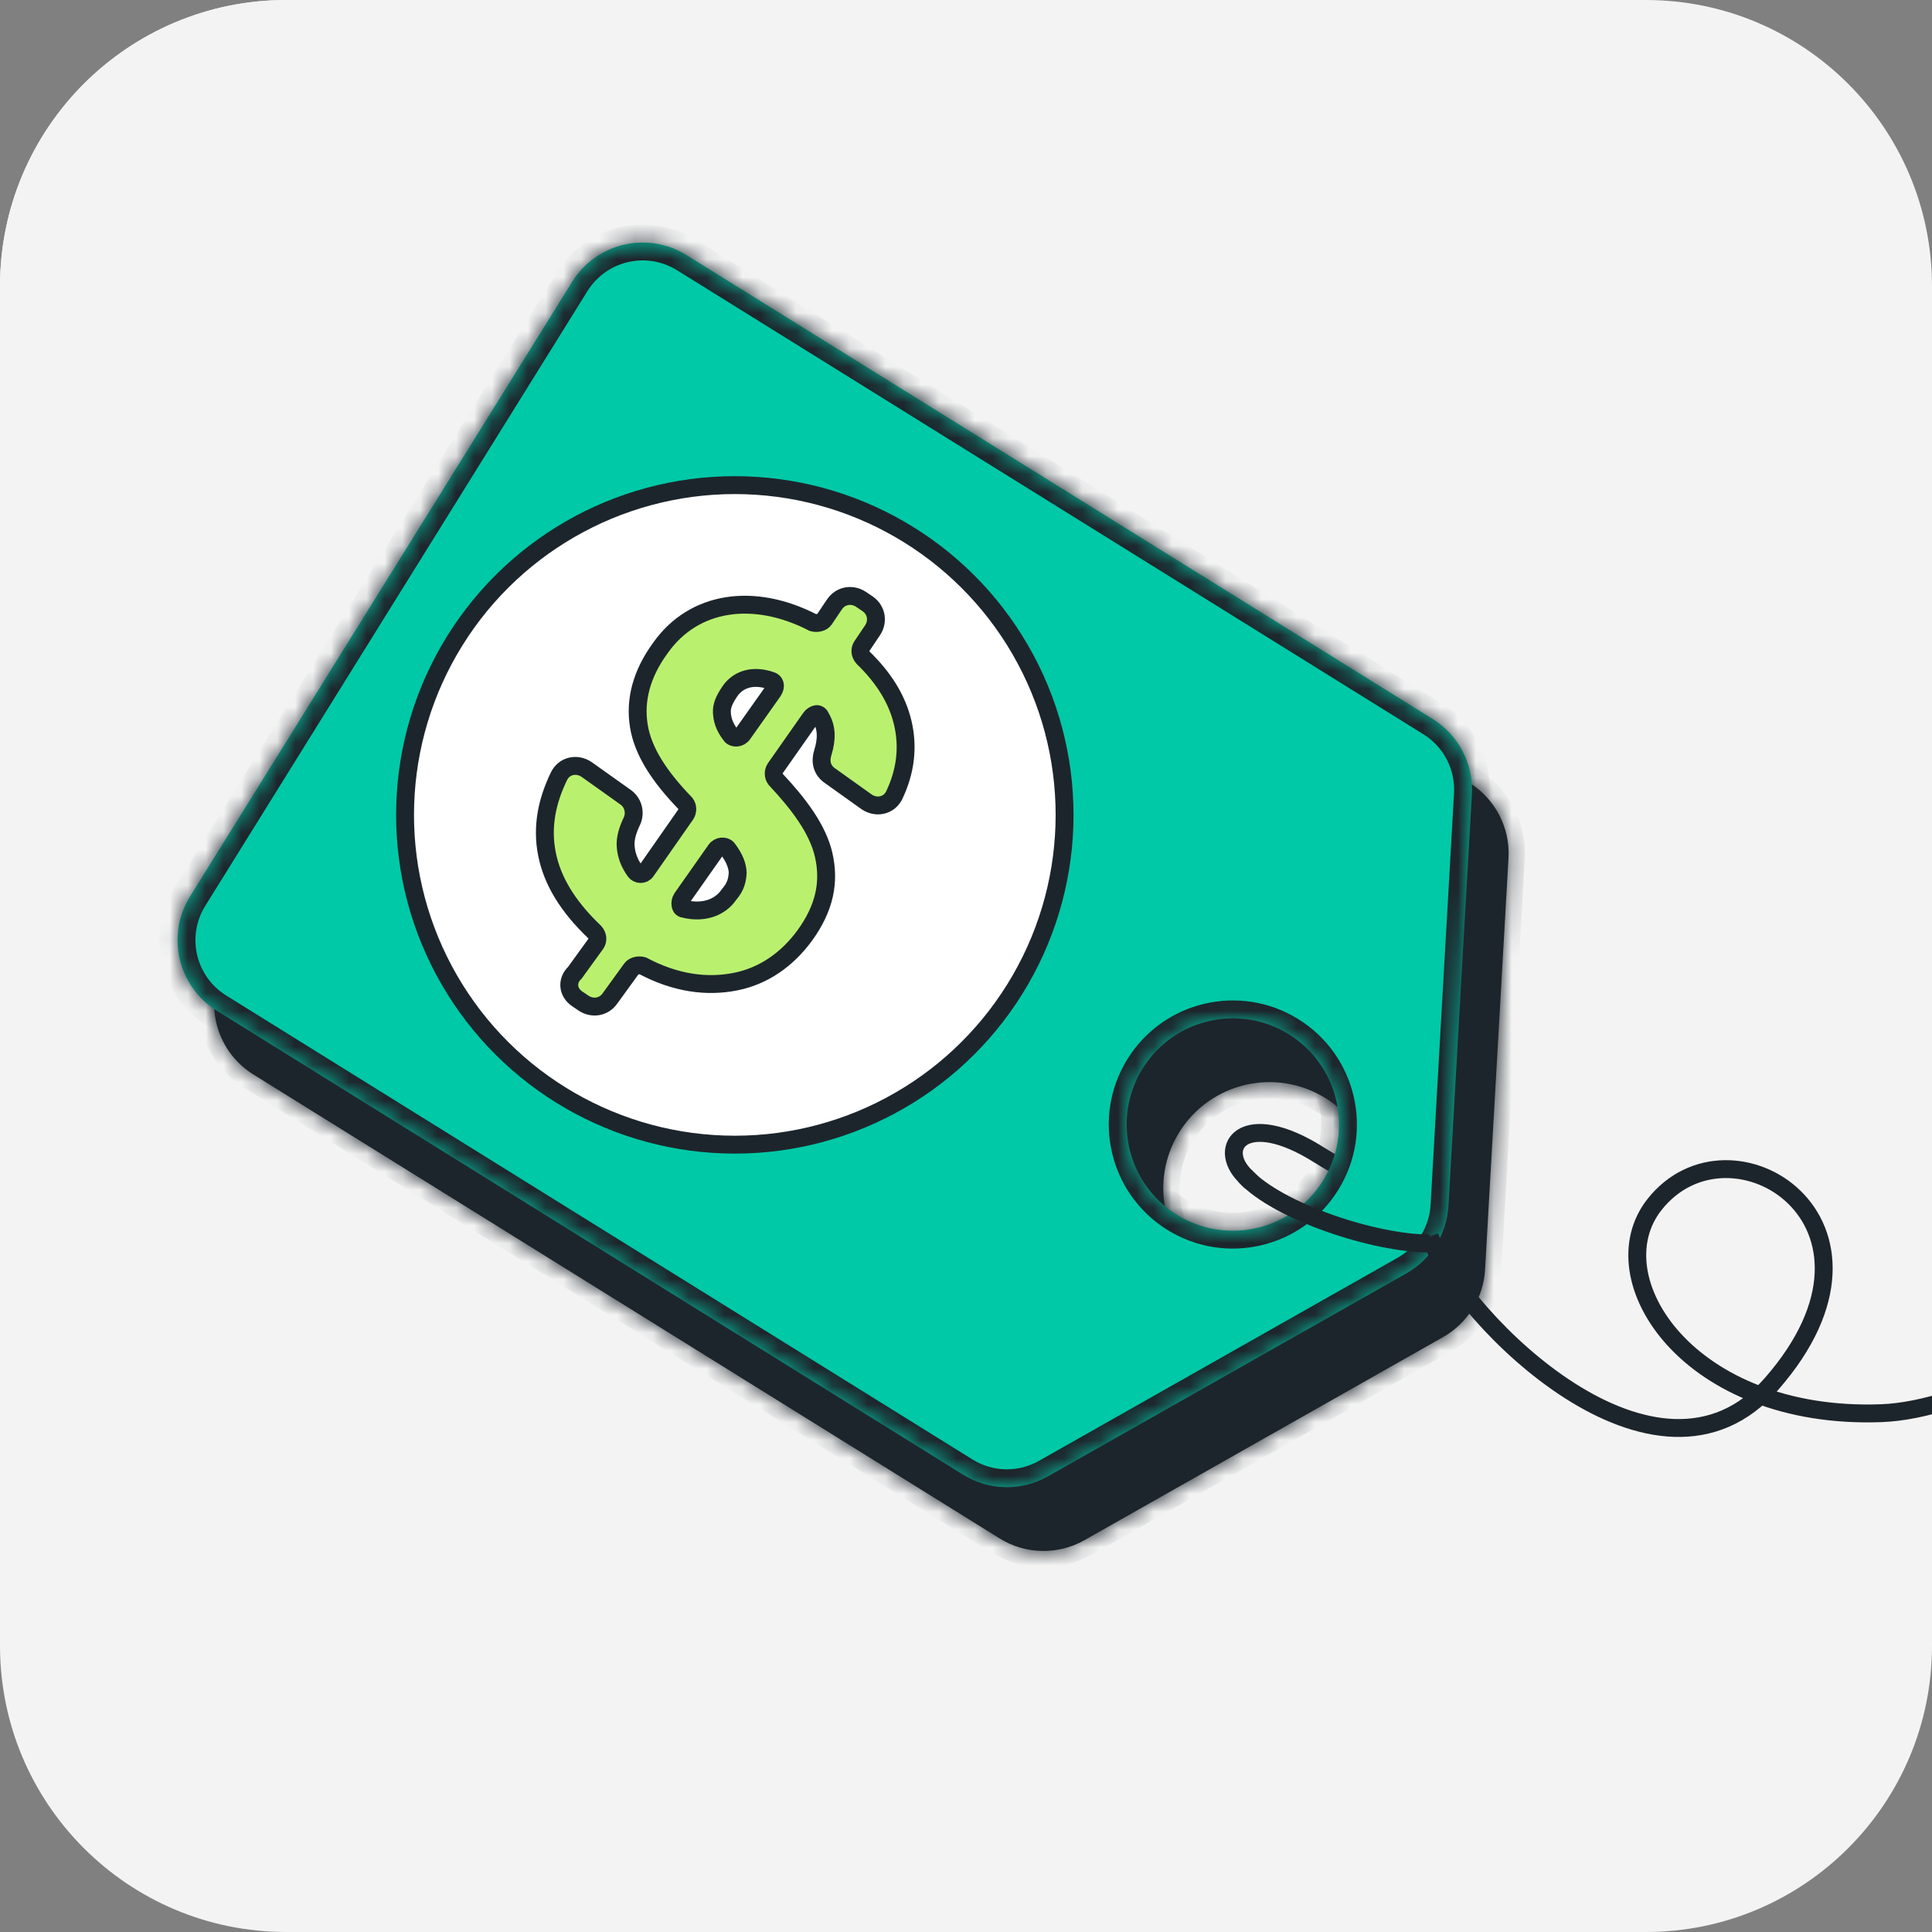
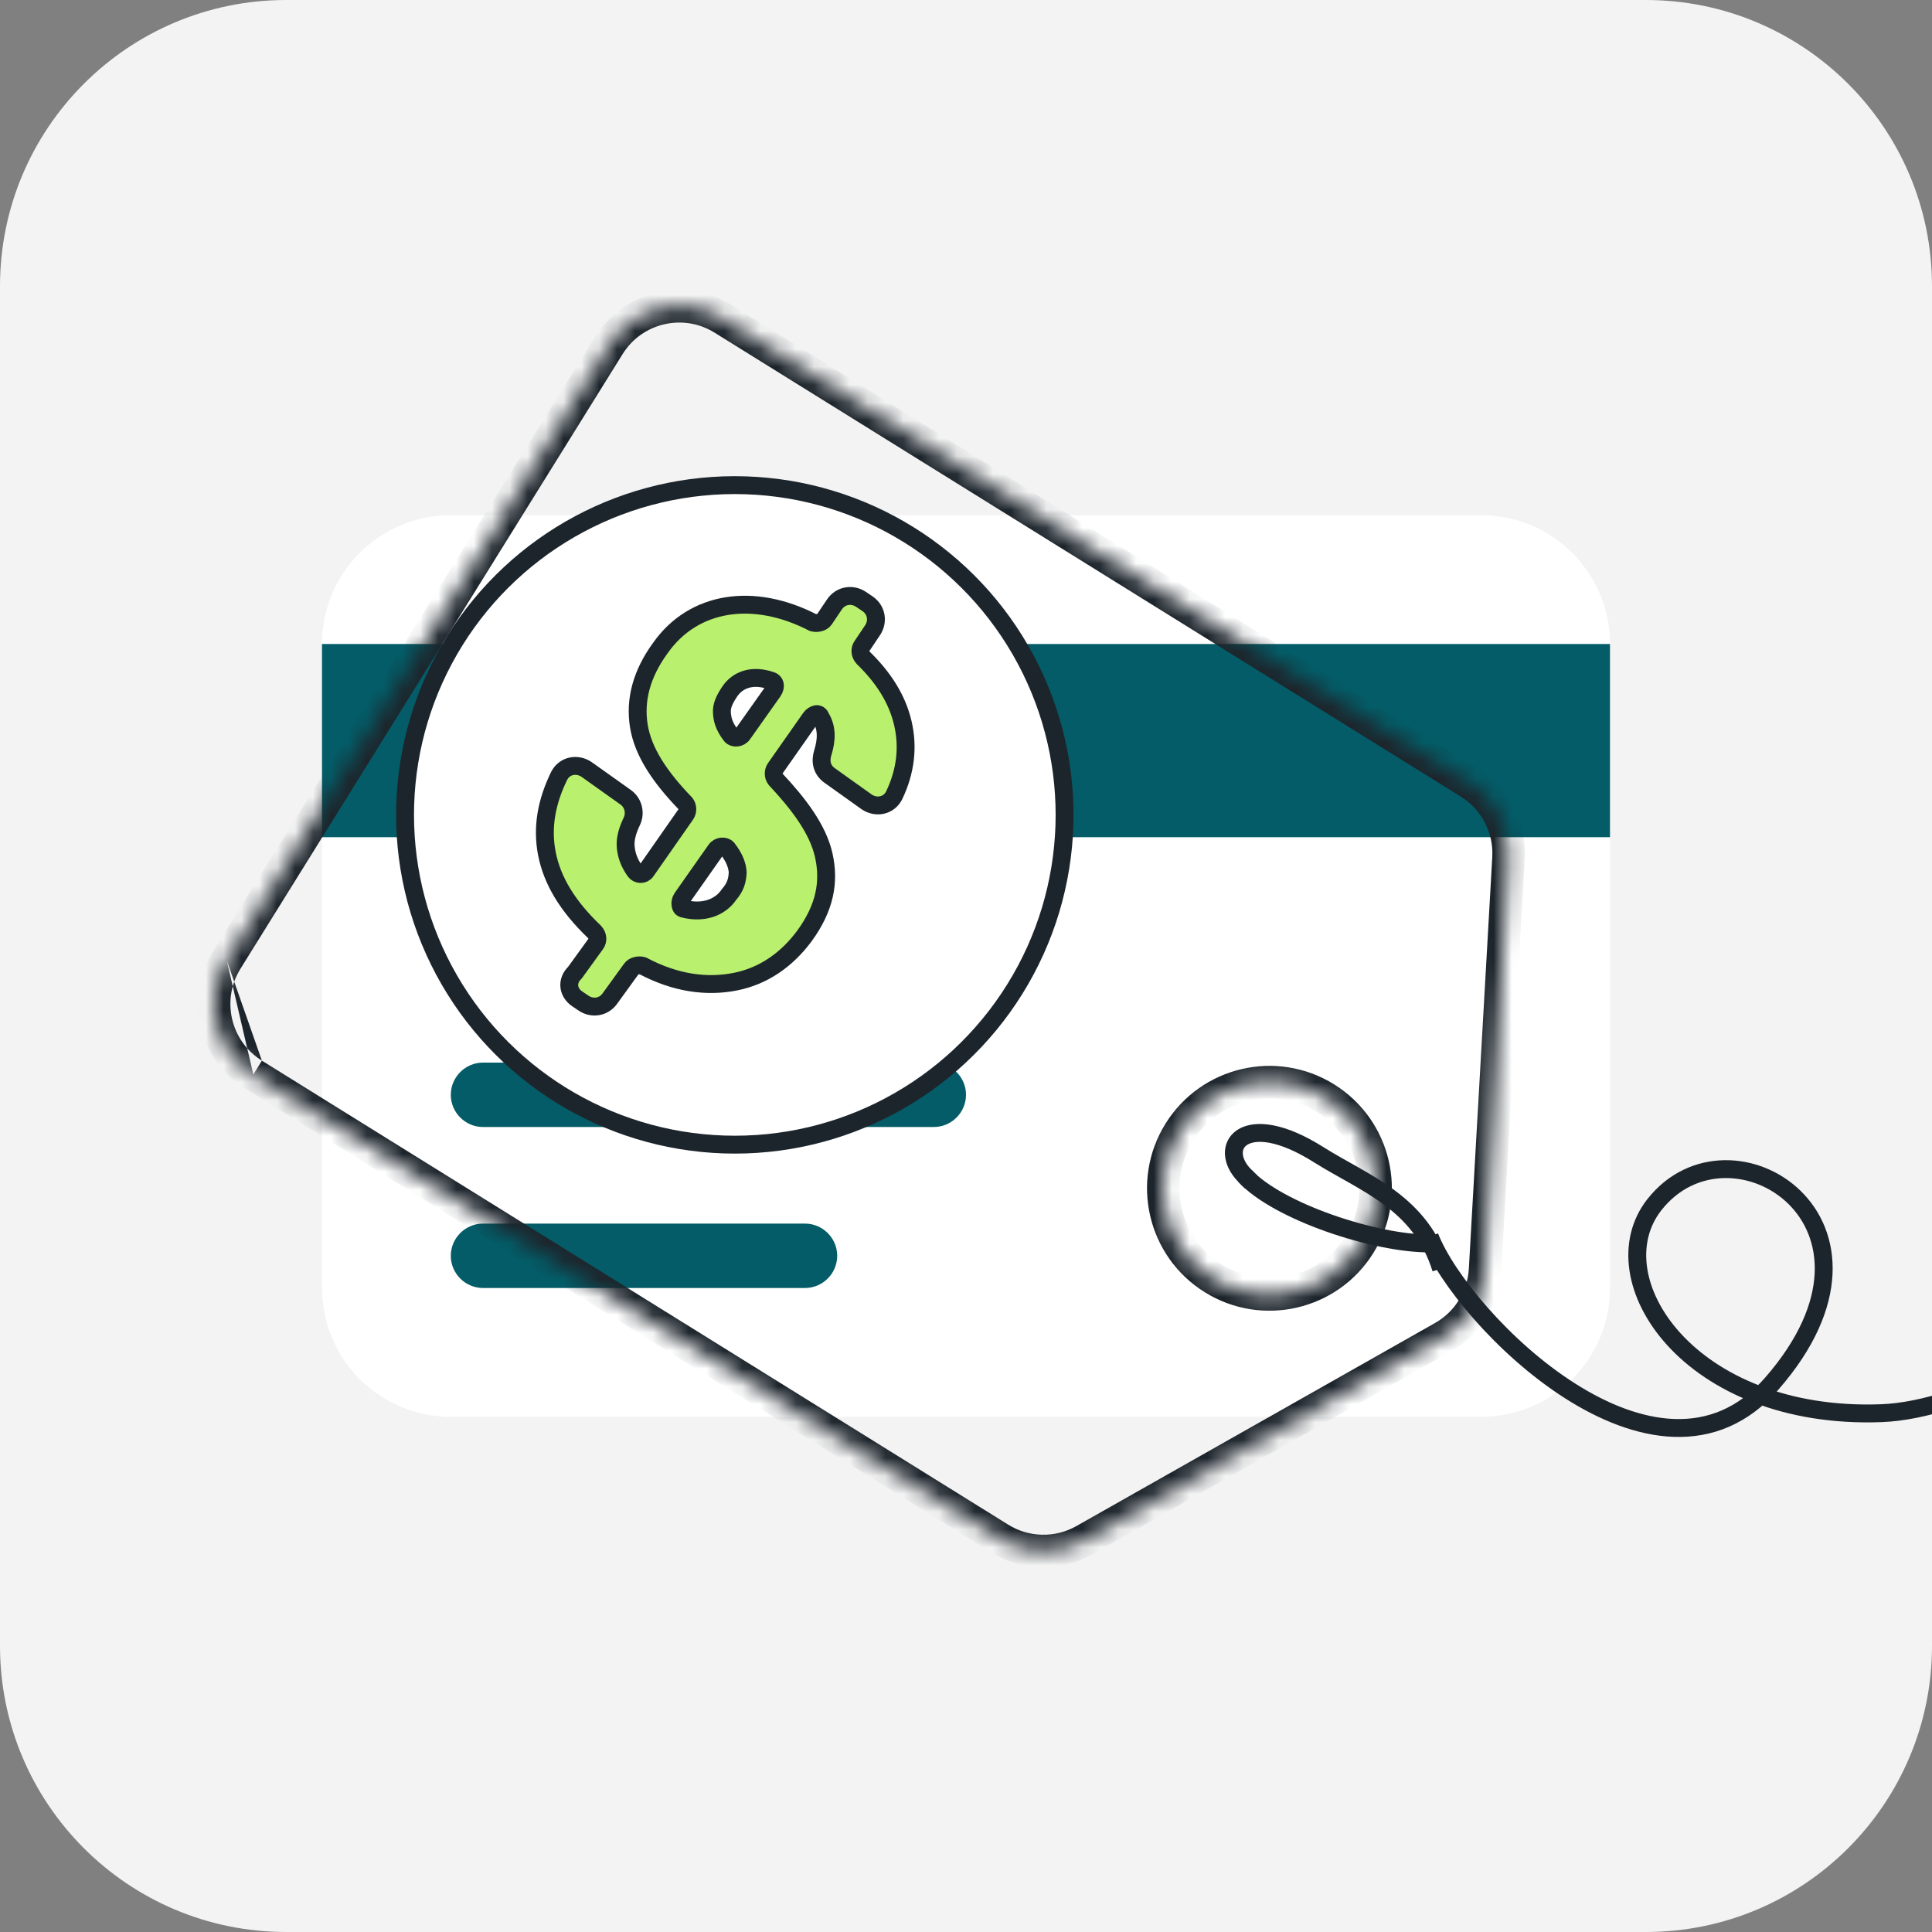
<svg xmlns="http://www.w3.org/2000/svg" width="108" height="108" viewBox="0 0 108 108" fill="none">
  <rect x="0" y="0" width="108" height="108" fill="#808080" stroke="none" />
  <g clip-path="url(#clip0_5596_641)">
    <path d="M0 16C0 7.163 7.163 0 16 0H92C100.837 0 108 7.163 108 16V92C108 100.837 100.837 108 92 108H16C7.163 108 0 100.837 0 92V16Z" fill="#F3F3F3" />
    <path d="M82.8 79.2H25.2C21.222 79.2 18 75.978 18 72V36C18 32.022 21.222 28.8 25.2 28.8H82.8C86.778 28.8 90 32.022 90 36V72C90 75.978 86.778 79.2 82.8 79.2Z" fill="white" />
    <path d="M90 36H18V46.8H90V36Z" fill="#035C67" />
    <path d="M45 72H27C26.01 72 25.2 71.19 25.2 70.2C25.2 69.21 26.01 68.4 27 68.4H45C45.99 68.4 46.8 69.21 46.8 70.2C46.8 71.19 45.99 72 45 72Z" fill="#035C67" />
    <path d="M52.2 63H27C26.01 63 25.2 62.19 25.2 61.2C25.2 60.21 26.01 59.4 27 59.4H52.2C53.19 59.4 54 60.21 54 61.2C54 62.19 53.19 63 52.2 63Z" fill="#035C67" />
-     <path d="M0 16C0 7.163 7.163 0 16 0H91.018C99.855 0 107.018 7.163 107.018 16V91.018C107.018 99.855 99.855 107.018 91.018 107.018H16C7.163 107.018 0 99.855 0 91.018V16Z" fill="#F3F3F3" />
    <path d="M73.708 64.544L73.975 64.121L73.708 64.544ZM69.24 66.084L69.593 66.438L70.301 65.732L69.948 65.378L69.24 66.084ZM73.975 64.121C72.904 63.446 71.97 63.062 71.186 62.909C70.409 62.757 69.736 62.826 69.238 63.12C68.72 63.426 68.454 63.943 68.474 64.513C68.493 65.062 68.773 65.616 69.24 66.084L69.948 65.378C69.608 65.037 69.481 64.711 69.473 64.478C69.466 64.265 69.552 64.096 69.747 63.981C69.962 63.854 70.361 63.767 70.995 63.89C71.623 64.013 72.441 64.336 73.441 64.967L73.975 64.121ZM73.441 64.967C74.101 65.383 74.797 65.762 75.459 66.138C76.128 66.519 76.772 66.902 77.368 67.344C78.549 68.221 79.538 69.325 80.082 71.068L81.036 70.771C80.415 68.779 79.271 67.511 77.964 66.541C77.317 66.061 76.629 65.653 75.953 65.269C75.269 64.88 74.609 64.521 73.975 64.121L73.441 64.967Z" fill="#1D252C" />
    <mask id="path-8-inside-1_5596_641" fill="white">
      <path fill-rule="evenodd" clip-rule="evenodd" d="M55.883 86.002C57.325 86.898 59.141 86.935 60.618 86.099L80.67 74.744C82.043 73.967 82.926 72.546 83.016 70.972L84.326 47.965C84.422 46.27 83.585 44.658 82.144 43.762L40.422 17.823C38.246 16.47 35.386 17.137 34.033 19.313L12.671 53.674C11.318 55.85 11.985 58.71 14.161 60.063L48.861 81.636L55.883 86.002ZM74.096 61.386C71.313 59.656 67.653 60.509 65.923 63.293C64.192 66.076 65.046 69.736 67.83 71.466C70.613 73.197 74.272 72.343 76.003 69.56C77.734 66.776 76.88 63.117 74.096 61.386Z" />
    </mask>
-     <path fill-rule="evenodd" clip-rule="evenodd" d="M55.883 86.002C57.325 86.898 59.141 86.935 60.618 86.099L80.67 74.744C82.043 73.967 82.926 72.546 83.016 70.972L84.326 47.965C84.422 46.27 83.585 44.658 82.144 43.762L40.422 17.823C38.246 16.47 35.386 17.137 34.033 19.313L12.671 53.674C11.318 55.85 11.985 58.71 14.161 60.063L48.861 81.636L55.883 86.002ZM74.096 61.386C71.313 59.656 67.653 60.509 65.923 63.293C64.192 66.076 65.046 69.736 67.83 71.466C70.613 73.197 74.272 72.343 76.003 69.56C77.734 66.776 76.88 63.117 74.096 61.386Z" fill="#1D252C" />
-     <path d="M60.618 86.099L61.065 86.889L60.618 86.099ZM55.883 86.002L55.403 86.773L55.883 86.002ZM80.67 74.744L80.223 73.954L80.67 74.744ZM83.016 70.972L83.923 71.023L83.016 70.972ZM84.326 47.965L83.419 47.913L84.326 47.965ZM82.144 43.762L82.623 42.99L82.144 43.762ZM40.422 17.823L39.942 18.594V18.594L40.422 17.823ZM34.033 19.313L34.805 19.793L34.033 19.313ZM12.671 53.674L13.442 54.154L13.442 54.154L12.671 53.674ZM14.161 60.063L14.64 59.291H14.64L14.161 60.063ZM48.861 81.636L49.341 80.865L48.861 81.636ZM65.923 63.293L65.152 62.813V62.813L65.923 63.293ZM74.096 61.386L74.576 60.615L74.096 61.386ZM67.83 71.466L67.35 72.238L67.83 71.466ZM76.003 69.56L76.774 70.039L76.774 70.039L76.003 69.56ZM60.17 85.308C58.982 85.981 57.522 85.951 56.362 85.23L55.403 86.773C57.127 87.845 59.299 87.889 61.065 86.889L60.17 85.308ZM80.223 73.954L60.17 85.308L61.065 86.889L81.118 75.535L80.223 73.954ZM82.109 70.92C82.037 72.186 81.326 73.329 80.223 73.954L81.118 75.535C82.759 74.606 83.816 72.906 83.923 71.023L82.109 70.92ZM83.419 47.913L82.109 70.92L83.923 71.023L85.233 48.017L83.419 47.913ZM81.664 44.533C82.824 45.254 83.497 46.55 83.419 47.913L85.233 48.017C85.348 45.99 84.347 44.062 82.623 42.99L81.664 44.533ZM39.942 18.594L81.664 44.533L82.623 42.99L40.901 17.051L39.942 18.594ZM34.805 19.793C35.892 18.043 38.193 17.506 39.942 18.594L40.901 17.051C38.3 15.434 34.879 16.232 33.262 18.834L34.805 19.793ZM13.442 54.154L34.805 19.793L33.262 18.834L11.899 53.195L13.442 54.154ZM14.64 59.291C12.891 58.204 12.354 55.904 13.442 54.154L11.899 53.195C10.282 55.796 11.079 59.217 13.681 60.834L14.64 59.291ZM49.341 80.865L14.64 59.291L13.681 60.834L48.382 82.408L49.341 80.865ZM56.362 85.23L49.341 80.865L48.382 82.408L55.403 86.773L56.362 85.23ZM66.694 63.772C68.16 61.415 71.259 60.692 73.617 62.158L74.576 60.615C71.367 58.619 67.147 59.604 65.152 62.813L66.694 63.772ZM68.309 70.695C65.952 69.229 65.229 66.13 66.694 63.772L65.152 62.813C63.156 66.023 64.141 70.242 67.35 72.238L68.309 70.695ZM75.232 69.08C73.766 71.438 70.667 72.16 68.309 70.695L67.35 72.238C70.56 74.233 74.779 73.249 76.774 70.039L75.232 69.08ZM73.617 62.158C75.974 63.623 76.697 66.722 75.232 69.08L76.774 70.039C78.77 66.83 77.786 62.61 74.576 60.615L73.617 62.158Z" fill="#1D252C" mask="url(#path-8-inside-1_5596_641)" />
+     <path d="M60.618 86.099L61.065 86.889L60.618 86.099ZM55.883 86.002L55.403 86.773L55.883 86.002ZM80.67 74.744L80.223 73.954L80.67 74.744ZM83.016 70.972L83.923 71.023L83.016 70.972ZM84.326 47.965L83.419 47.913L84.326 47.965ZM82.144 43.762L82.623 42.99L82.144 43.762ZM40.422 17.823L39.942 18.594V18.594L40.422 17.823ZM34.033 19.313L34.805 19.793L34.033 19.313ZM12.671 53.674L13.442 54.154L13.442 54.154L12.671 53.674ZL14.64 59.291H14.64L14.161 60.063ZM48.861 81.636L49.341 80.865L48.861 81.636ZM65.923 63.293L65.152 62.813V62.813L65.923 63.293ZM74.096 61.386L74.576 60.615L74.096 61.386ZM67.83 71.466L67.35 72.238L67.83 71.466ZM76.003 69.56L76.774 70.039L76.774 70.039L76.003 69.56ZM60.17 85.308C58.982 85.981 57.522 85.951 56.362 85.23L55.403 86.773C57.127 87.845 59.299 87.889 61.065 86.889L60.17 85.308ZM80.223 73.954L60.17 85.308L61.065 86.889L81.118 75.535L80.223 73.954ZM82.109 70.92C82.037 72.186 81.326 73.329 80.223 73.954L81.118 75.535C82.759 74.606 83.816 72.906 83.923 71.023L82.109 70.92ZM83.419 47.913L82.109 70.92L83.923 71.023L85.233 48.017L83.419 47.913ZM81.664 44.533C82.824 45.254 83.497 46.55 83.419 47.913L85.233 48.017C85.348 45.99 84.347 44.062 82.623 42.99L81.664 44.533ZM39.942 18.594L81.664 44.533L82.623 42.99L40.901 17.051L39.942 18.594ZM34.805 19.793C35.892 18.043 38.193 17.506 39.942 18.594L40.901 17.051C38.3 15.434 34.879 16.232 33.262 18.834L34.805 19.793ZM13.442 54.154L34.805 19.793L33.262 18.834L11.899 53.195L13.442 54.154ZM14.64 59.291C12.891 58.204 12.354 55.904 13.442 54.154L11.899 53.195C10.282 55.796 11.079 59.217 13.681 60.834L14.64 59.291ZM49.341 80.865L14.64 59.291L13.681 60.834L48.382 82.408L49.341 80.865ZM56.362 85.23L49.341 80.865L48.382 82.408L55.403 86.773L56.362 85.23ZM66.694 63.772C68.16 61.415 71.259 60.692 73.617 62.158L74.576 60.615C71.367 58.619 67.147 59.604 65.152 62.813L66.694 63.772ZM68.309 70.695C65.952 69.229 65.229 66.13 66.694 63.772L65.152 62.813C63.156 66.023 64.141 70.242 67.35 72.238L68.309 70.695ZM75.232 69.08C73.766 71.438 70.667 72.16 68.309 70.695L67.35 72.238C70.56 74.233 74.779 73.249 76.774 70.039L75.232 69.08ZM73.617 62.158C75.974 63.623 76.697 66.722 75.232 69.08L76.774 70.039C78.77 66.83 77.786 62.61 74.576 60.615L73.617 62.158Z" fill="#1D252C" mask="url(#path-8-inside-1_5596_641)" />
    <mask id="path-10-inside-2_5596_641" fill="white">
      <path fill-rule="evenodd" clip-rule="evenodd" d="M53.837 82.436C55.278 83.333 57.094 83.37 58.572 82.534L78.624 71.179C79.996 70.402 80.88 68.981 80.97 67.406L82.28 44.4C82.376 42.705 81.539 41.093 80.098 40.196L38.376 14.258C36.2 12.905 33.34 13.572 31.987 15.748L10.624 50.109C9.272 52.285 9.939 55.145 12.115 56.498L46.815 78.071L53.837 82.436ZM72.05 57.821C69.267 56.091 65.607 56.944 63.877 59.728C62.146 62.511 63 66.171 65.783 67.901C68.567 69.632 72.226 68.778 73.957 65.995C75.687 63.211 74.834 59.552 72.05 57.821Z" />
    </mask>
-     <path fill-rule="evenodd" clip-rule="evenodd" d="M53.837 82.436C55.278 83.333 57.094 83.37 58.572 82.534L78.624 71.179C79.996 70.402 80.88 68.981 80.97 67.406L82.28 44.4C82.376 42.705 81.539 41.093 80.098 40.196L38.376 14.258C36.2 12.905 33.34 13.572 31.987 15.748L10.624 50.109C9.272 52.285 9.939 55.145 12.115 56.498L46.815 78.071L53.837 82.436ZM72.05 57.821C69.267 56.091 65.607 56.944 63.877 59.728C62.146 62.511 63 66.171 65.783 67.901C68.567 69.632 72.226 68.778 73.957 65.995C75.687 63.211 74.834 59.552 72.05 57.821Z" fill="#00C9A7" />
-     <path d="M58.572 82.534L58.079 81.663L58.572 82.534ZM53.837 82.436L53.309 83.286L53.837 82.436ZM78.624 71.179L79.117 72.049L79.117 72.049L78.624 71.179ZM80.97 67.406L79.971 67.349L79.971 67.349L80.97 67.406ZM82.28 44.4L81.281 44.343L82.28 44.4ZM31.987 15.748L32.836 16.276L31.987 15.748ZM10.624 50.109L9.775 49.581L10.624 50.109ZM12.115 56.498L11.587 57.347L12.115 56.498ZM46.815 78.071L47.343 77.222L46.815 78.071ZM58.079 81.663C56.92 82.32 55.496 82.29 54.365 81.587L53.309 83.286C55.061 84.375 57.269 84.421 59.064 83.404L58.079 81.663ZM78.131 70.309L58.079 81.663L59.064 83.404L79.117 72.049L78.131 70.309ZM79.971 67.349C79.901 68.585 79.208 69.699 78.131 70.309L79.117 72.049C80.785 71.105 81.859 69.377 81.968 67.463L79.971 67.349ZM81.281 44.343L79.971 67.349L81.968 67.463L83.278 44.456L81.281 44.343ZM79.57 41.046C80.701 41.749 81.357 43.013 81.281 44.343L83.278 44.456C83.395 42.396 82.378 40.437 80.626 39.347L79.57 41.046ZM37.848 15.107L79.57 41.046L80.626 39.347L38.904 13.408L37.848 15.107ZM32.836 16.276C33.897 14.569 36.141 14.046 37.848 15.107L38.904 13.408C36.259 11.764 32.782 12.575 31.138 15.22L32.836 16.276ZM11.474 50.637L32.836 16.276L31.138 15.22L9.775 49.581L11.474 50.637ZM12.643 55.648C10.936 54.587 10.413 52.344 11.474 50.637L9.775 49.581C8.131 52.226 8.942 55.703 11.587 57.347L12.643 55.648ZM47.343 77.222L12.643 55.648L11.587 57.347L46.287 78.92L47.343 77.222ZM54.365 81.587L47.343 77.222L46.287 78.92L53.309 83.286L54.365 81.587ZM64.726 60.256C66.165 57.941 69.208 57.231 71.522 58.67L72.578 56.972C69.326 54.95 65.05 55.947 63.028 59.2L64.726 60.256ZM66.311 67.052C63.997 65.613 63.287 62.57 64.726 60.256L63.028 59.2C61.005 62.452 62.003 66.728 65.255 68.75L66.311 67.052ZM73.108 65.466C71.669 67.781 68.626 68.491 66.311 67.052L65.255 68.75C68.508 70.772 72.784 69.775 74.806 66.522L73.108 65.466ZM71.522 58.67C73.837 60.109 74.546 63.152 73.108 65.466L74.806 66.522C76.828 63.27 75.831 58.994 72.578 56.972L71.522 58.67Z" fill="#1D252C" mask="url(#path-10-inside-2_5596_641)" />
    <circle cx="41.077" cy="45.553" r="18.434" transform="rotate(-148.131 41.077 45.553)" fill="white" stroke="#1D252C" />
    <path d="M32.272 55.84L32.628 56.08C33.103 56.398 33.758 56.321 34.116 55.787L35.291 54.164C35.411 53.986 35.709 53.928 35.926 53.988C37.767 54.966 39.512 55.189 41.099 54.877C42.687 54.565 43.998 53.637 44.974 52.312C46.11 50.749 46.392 49.302 46.04 47.774C45.707 46.345 44.661 44.954 43.356 43.561C43.218 43.383 43.219 43.125 43.339 42.947L45.311 40.137C45.39 40.018 45.529 39.939 45.629 39.92C45.728 39.9 45.847 39.98 45.866 40.079C46.241 40.675 46.219 41.35 45.999 42.063C45.838 42.558 45.936 43.054 46.411 43.373L48.449 44.827C48.983 45.186 49.677 45.049 49.977 44.475C50.635 43.109 50.779 41.741 50.466 40.411C50.153 39.082 49.403 37.889 48.256 36.775C48.059 36.557 48.059 36.299 48.179 36.121L48.777 35.23C49.096 34.755 49.018 34.101 48.484 33.742L48.128 33.503C47.653 33.184 46.998 33.261 46.64 33.796L46.082 34.627C45.962 34.805 45.665 34.863 45.447 34.803C42.121 33.087 38.768 33.592 36.915 36.224C35.86 37.668 35.478 39.134 35.712 40.582C35.945 42.031 36.892 43.442 38.315 44.913C38.453 45.092 38.453 45.35 38.333 45.528L36.122 48.694C35.962 48.931 35.645 48.891 35.507 48.712C35.152 48.215 35.014 47.778 34.976 47.322C34.938 46.866 35.098 46.371 35.318 45.915C35.537 45.46 35.42 44.865 34.945 44.546L32.789 43.012C32.255 42.653 31.56 42.79 31.261 43.364C30.562 44.79 30.28 46.236 30.573 47.724C30.865 49.213 31.713 50.643 33.236 52.096C33.433 52.314 33.432 52.572 33.313 52.75L32.138 54.373C31.66 54.827 31.738 55.482 32.272 55.84ZM40.794 38.655C41.233 38.002 42.047 37.688 43.096 38.048C43.314 38.108 43.413 38.346 43.214 38.643L41.52 41.037C41.361 41.275 41.004 41.293 40.866 41.114C40.451 40.578 40.373 40.181 40.354 39.824C40.336 39.467 40.475 39.13 40.794 38.655ZM40.758 49.998C40.24 50.77 39.267 51.064 38.237 50.803C38.078 50.782 38.059 50.683 38.039 50.584C38.02 50.485 38.04 50.326 38.12 50.208L40.012 47.517C40.172 47.279 40.529 47.261 40.667 47.44C41.082 47.976 41.219 48.413 41.238 48.77C41.217 49.186 41.136 49.563 40.758 49.998Z" fill="#B9F16F" stroke="#1D252C" />
    <path d="M69.594 65.732C71.419 67.718 76.879 69.53 79.92 69.508" stroke="#1D252C" />
    <path d="M79.92 69.129C81.748 73.799 92.621 84.692 99.032 77.358C106.934 68.32 96.727 61.932 92.479 67.345C89.25 71.46 94.391 79.395 105.163 78.998C114.7 78.646 132.151 63.692 135.693 58.68" stroke="#1D252C" />
  </g>
  <defs>
    <clipPath id="clip0_5596_641">
      <path d="M0 16C0 7.163 7.163 0 16 0H92C100.837 0 108 7.163 108 16V92C108 100.837 100.837 108 92 108H16C7.163 108 0 100.837 0 92V16Z" fill="white" />
    </clipPath>
  </defs>
</svg>